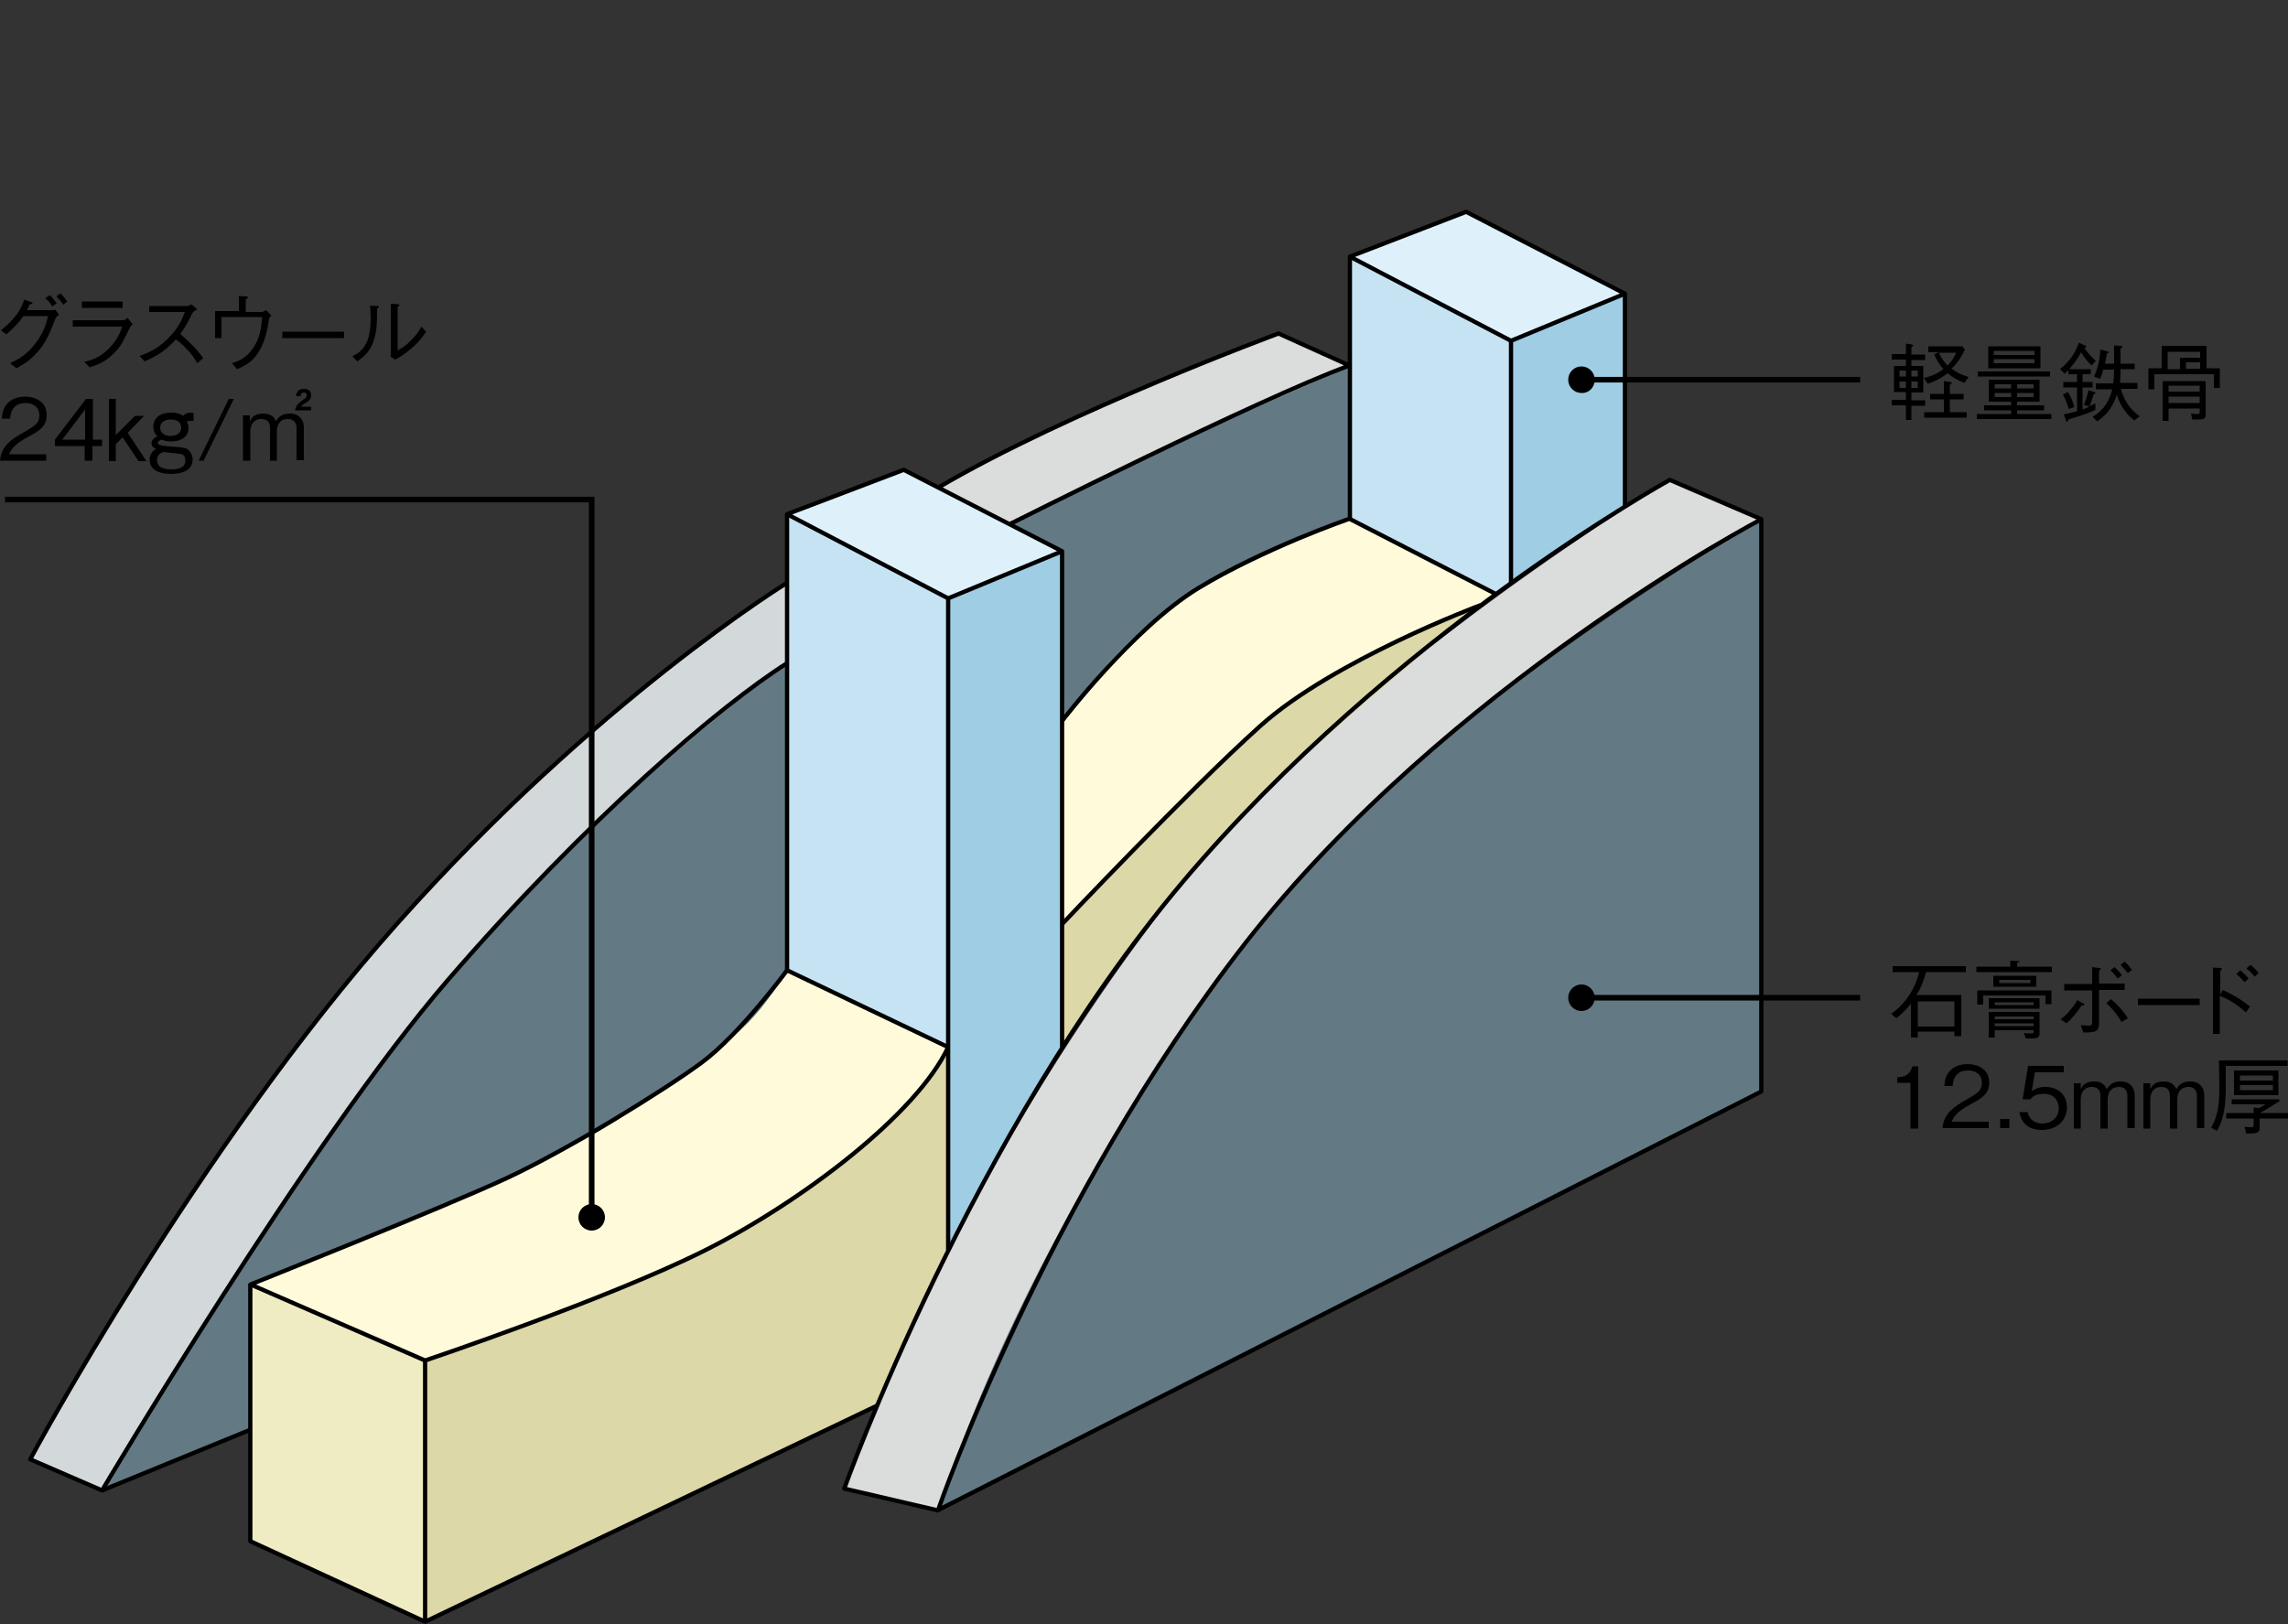
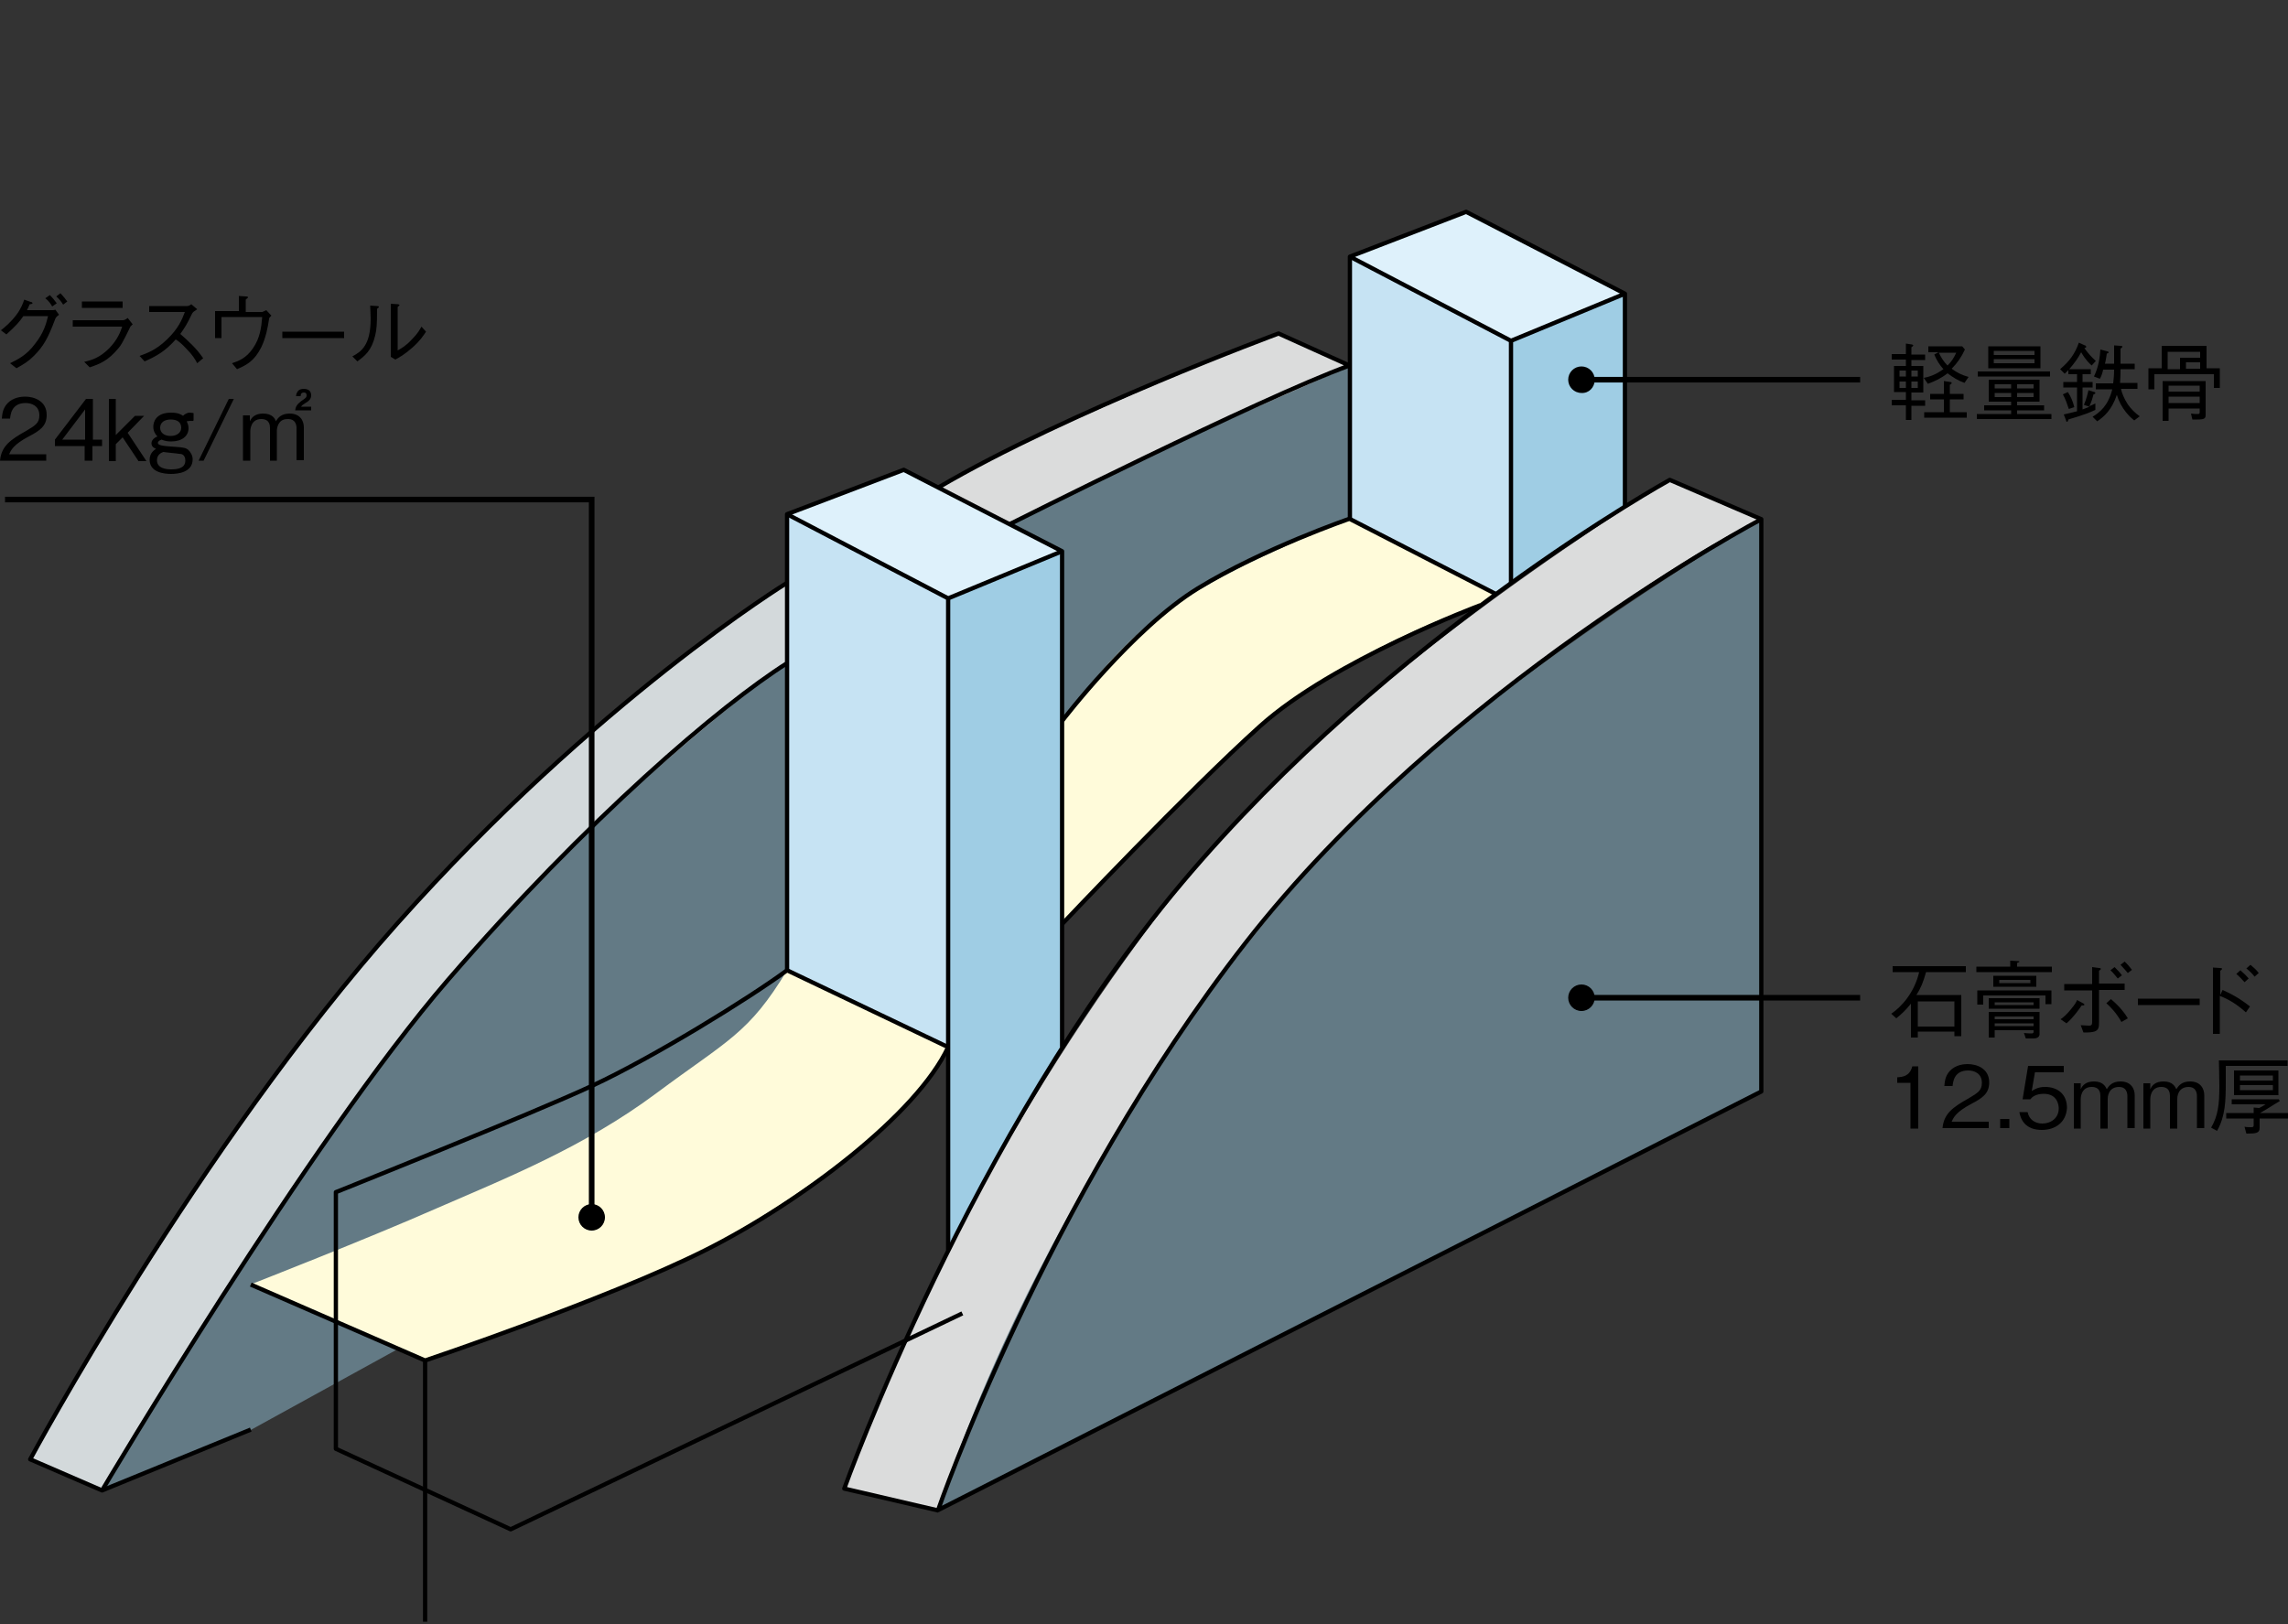
<svg xmlns="http://www.w3.org/2000/svg" version="1.1" id="レイヤー_1" x="0" y="0" viewBox="0 0 500 355" style="enable-background:new 0 0 500 355" xml:space="preserve">
  <rect x="0" y="0" width="500" height="355" fill="#333333" stroke="none" />
  <style>.st1{fill:#dbdcdc}.st2{fill:#637a85}.st3{fill:#dcd8a8}.st5{fill:#fffbda}.st6{fill:#9fcde4}.st7{fill:#c6e3f3}.st8{fill:#def1fb}.st10,.st9{fill:none;stroke:#000}.st9{stroke-width:.93;stroke-linejoin:round;stroke-miterlimit:10}.st10{stroke-width:1.226}</style>
  <path d="M172 127.8v17.1s-58.3 47.3-79.1 75.4-70.6 105.5-70.6 105.5L6.6 319S39.9 259.3 75 215.9s79.4-77.8 97-88.1z" style="fill:#d3d9db" />
  <path class="st1" d="m295 80.1-15.5-7.3s-55.8 22.4-74.4 33.7l15.6 8L295 80.1zM384.9 113.5l-20-8.6s-68.1 41.4-102.9 83.8-65.3 100-77.5 136.7l20.6 4.8s22.9-62.6 58-111.2 97.7-94.9 121.8-105.5z" />
  <path class="st2" d="M384.9 238.6V113.5s-43.4 25.4-75.8 53.7c-45.6 39.7-88.1 111.8-104 163l179.8-91.6zM172 212.1l-.3-67.2s-43.9 32.8-73.9 69.3-66.9 97.2-75.6 111.6l32.2-13L172 248.1v-36zM295 113.5V80.1s-53.9 23.1-74.3 34.5l11.5 5.9v37.6s13.2-16.9 21.5-23.7c8.2-6.8 37.2-20.1 41.3-20.9z" />
-   <path class="st3" d="M232.1 202s35.3-38.4 47.4-46.5c12.1-8.2 27.2-17.1 44.1-23.2 0 0-33.6 27.5-49.3 43.1-21.8 21.5-42.1 53.6-42.1 53.6v-27zM92.9 297.4s36.3-12.8 49.6-19c13.3-6.2 24.4-11.6 36.6-20.9 12.3-9.3 19.2-13.6 28.1-28.6v44.4s-11.8 24.6-15.6 34l-98.7 47.2v-57.1z" />
-   <path style="fill:#efebc3" d="M54.8 280.8v56.1l38.1 17.6v-57.1z" />
  <path class="st5" d="m172 212.1 35.2 16.8s-5.5 11.2-17.6 20.7c-12.1 9.5-30.2 22.3-49.5 30s-47.2 17.7-47.2 17.7l-38.2-16.5s25.6-10 40.8-16.7c15.2-6.6 32.2-13.4 47.9-25.1 15.7-11.7 20.2-13 28.6-26.9zM326.9 129.9 295 113.5s-23.7 8.9-38.4 18.8-24.5 25.9-24.5 25.9V202s36-37.6 44.4-44.3c22.5-17.9 47-25.5 47-25.5l3.4-2.3z" />
  <path class="st6" d="m207.2 130.8 24.9-10.3v108.4l-8.6 14.2-6.9 12.1-9.4 18.1zM330.2 74.5l24.9-10.3v46.5l-24.9 16.7z" />
  <path class="st7" d="M295 56.1v57.4l31.9 16.4 3.3-2.5V74.5zM172 212.1v-99.7l35.2 18.4v98.1z" />
  <path class="st8" d="m197.5 102.7-25.5 9.7 35.2 18.4 24.9-10.3zM295 56.1l35.2 18.4 24.9-10.3-34.7-17.9z" />
  <path class="st9" d="M384.9 238.6V113.5s-68.8 36.3-112.7 92.6-67.2 124-67.2 124l179.9-91.5z" />
  <path class="st9" d="m384.9 113.5-20-8.6s-60.7 33.5-106.7 88.2-73.7 132.3-73.7 132.3l20.6 4.8" />
  <path class="st9" d="M295 113.5V56.1l25.4-9.8 34.7 17.9v46.5" />
  <path class="st9" d="m295 56.1 35.2 18.4v52.9M330.2 74.5l24.9-10.3M172 212.1v-99.7l25.5-9.7 34.6 17.8v108.4" />
  <path class="st9" d="m172 112.4 35.2 18.4v142.5M207.2 130.8l24.9-10.3" />
-   <path class="st9" d="M207.2 228.9 172 212.1s-10.3 14-18.7 20.2c-8.4 6.2-29.2 19-42.5 25.2-13.3 6.2-56.1 23.3-56.1 23.3v56.1l38.2 17.6 98.7-47.2" />
+   <path class="st9" d="M207.2 228.9 172 212.1c-8.4 6.2-29.2 19-42.5 25.2-13.3 6.2-56.1 23.3-56.1 23.3v56.1l38.2 17.6 98.7-47.2" />
  <path class="st9" d="M92.9 354.5v-57.1l-38.1-16.6M92.9 297.4s40.1-13.5 61.2-24.1 46.3-29.8 53.1-44.4M232.1 157.6s15.5-20.3 29.7-29 33.1-15.2 33.1-15.2l31.9 16.4M232.1 202s27.4-29 43.3-43.3c16-14.4 48.1-26.4 48.1-26.4M220.6 114.6s54.8-27.6 74.3-34.7l-15.5-7s-46 17-74.4 33.7" />
  <path class="st9" d="M172 127.4S130.3 153 86.7 202 6.6 319 6.6 319l15.7 6.8 32.5-13.3" />
  <path class="st9" d="M22.3 325.8s45.2-76.4 75.6-111.6 59.6-60.1 74.2-69.3" />
  <path d="M417.7 88.6v3.2h-1.2v-3.2h-3.1v-1.2h3.1v-1.7h-2.6V80h2.6v-1.4h-3.1v-1.2h3.1v-2.3l1.3.2c.1 0 .3.1.3.2 0 .2-.3.3-.4.4v1.6h3v1.2h-3V80h2.6v5.8h-2.6v1.7h3v1.2h-3zm-1.2-7.6h-1.4v1.3h1.4V81zm0 2.4h-1.4v1.4h1.4v-1.4zm2.6-2.4h-1.4v1.3h1.4V81zm0 2.4h-1.4v1.4h1.4v-1.4zm10.2.3c-1.4-.5-2.5-1.2-3.7-2.1-1.4 1.1-2.7 1.7-4.3 2.3l-.9-1.3c1.6-.3 2.9-.9 4.3-1.9-.9-1-1.5-2-2-3.2l.9-.5h-2.2v-1.3h7.4l.6.7c-.8 1.7-1.7 3-2.9 4.2 1.2.9 2.3 1.4 3.7 1.8l-.9 1.3zm-8.8 7.6v-1.2h4.3v-2.8h-3v-1.2h3v-2.8l1.4.2c.2 0 .3.1.3.2s-.1.3-.4.4v2h3v1.2h-3v2.8h3.7v1.2h-9.3zm3.2-14.2c.5 1.1 1.1 2 1.9 2.8.9-.9 1.4-1.7 1.9-2.8h-3.8zM440.8 89.7v.8h7.5v1.1H432v-1.1h7.5v-.8h-5.9v-1.1h5.9v-.8h-4.9V83h11.1v4.8h-4.9v.8h5.9v1.1h-5.9zm-8.5-8.5H448v1.1h-15.8v-1.1zm2.2-.7v-4.8h11.4v4.8h-11.4zm10.1-3.8h-8.9v.9h8.9v-.9zm0 1.8h-8.9v.9h8.9v-.9zm-5.1 5.5h-3.6v.9h3.6V84zm0 1.9h-3.6v.9h3.6v-.9zm4.9-1.9h-3.6v.9h3.6V84zm0 1.9h-3.6v.9h3.6v-.9zM455.4 88.5c.6-1.4.8-2.4 1-3.2l1.3.4c.1 0 .2.1.2.2 0 .2-.3.3-.4.3-.2.8-.4 1.5-.9 2.6.5-.2.6-.3 1.3-.6v1.4c-2.5 1.2-5.1 1.8-5.9 2.1 0 .1-.1.5-.3.5-.1 0-.2-.1-.2-.3l-.5-1.3c1-.2 1.6-.4 2.9-.7v-5.2h-3v-1.2h3v-1.7H452v-.9l-.8.8-1-1c2.1-1.8 3.2-3.3 4.1-5.8l1.3.6c.1 0 .3.1.3.3s-.1.2-.4.3c.8 1.1 1.5 1.9 2.5 2.8l-.9 1c-.4-.4-1.2-1-2.3-2.9-.7 1.3-1.4 2.3-2.6 3.7h4.7v1.1h-1.8v1.7h2.2v1.2h-2.2v4.8c.8-.3 1.1-.4 1.5-.6l-1.2-.4zm-3.5-2.8c.7 1.1 1.1 2.1 1.4 3.3l-1.2.4c-.4-1.2-.7-2.1-1.3-3.2l1.1-.5zm14.6-6.3v1.3h-3.1c0 2-.1 2.5-.1 3h3.8V85h-3.6c.2.9.6 2 1.5 3.4.7 1 1.6 1.9 2.6 2.6l-1.2.9c-.8-.6-2.9-2.5-3.8-5.6-1.1 3.3-2.8 4.8-4.3 5.8l-1-1c1.6-1 3.4-2.4 4.3-6H458v-1.3h3.8c.1-1 .2-1.8.2-3h-2.4c-.2.9-.3 1.2-.7 2l-1.3-.5c1.1-2.3 1.3-4.5 1.4-5.9l1.5.4c.1 0 .3.1.3.2 0 .2-.2.2-.4.3 0 0-.2 1.5-.4 2.2h2v-4l1.4.1c.2 0 .4 0 .4.2s-.3.3-.4.4v3.3h3.1zM483.8 84.9v-3.1h-13v3.3h-1.3v-4.6h2.9v-4.9h9.8v4.9h2.9v4.3h-1.3zm-3.6 6.8h-1.1l-.3-1.3c.6.1 1.1.1 1.5.1.3 0 .4-.1.4-.4v-.8h-6.8V92h-1.3v-8.7h9.4v7.3c0 .8-.1 1.1-1.8 1.1zm.6-14.8h-7.1v3.8h2.7v-2.5h4.4v-1.3zm-.1 7.4h-6.8v1.3h6.8v-1.3zm0 2.4h-6.8v1.4h6.8v-1.4zm.1-7.5h-3.1v1.4h3.1v-1.4zM348.5 83c0-1.6-1.3-2.9-2.9-2.9-1.6 0-2.9 1.3-2.9 2.9 0 1.6 1.3 2.9 2.9 2.9 1.6.1 2.9-1.2 2.9-2.9z" />
  <path class="st10" d="M345.5 83h61" />
  <path d="M419.1 225.6v1.2h-1.5v-7.4c-1.2 1.5-2.1 2.3-3.2 3.2l-1.1-1c2.2-1.5 5-4.5 6.1-9.1h-5.8v-1.3h16v1.3h-8.7c-.6 2.2-1.2 3.6-2.1 5h9.8v9h-1.5v-1h-8zm8-1.2v-5.5h-8v5.5h8zM431.9 212.5v-1.2h7.4V210l1.8.1c.1 0 .2 0 .2.1s-.1.1-.5.3v.8h7.6v1.2h-16.5zm15.1 7v-1.9h-13.6v2h-1.3v-3.1h16.2v3H447zm-12.4 1v-2.3h11.1v2.3h-11.1zm9.8 6.5h-1.7l-.4-1.2c.7.1 1.6.1 1.7.1.2 0 .4-.1.4-.3v-.4h-8.5v1.6h-1.3v-5.6h11.1v4.6c.1.8-.4 1.2-1.3 1.2zm-8.8-11.3v-2.4h9.4v2.4h-9.4zm8.8 3.4h-8.5v.6h8.5v-.6zm0 3.1h-8.5v.6h8.5v-.6zm0 1.5h-8.5v.6h8.5v-.6zm-.7-9.5h-6.8v.7h6.8v-.7zM450.3 222.8c.6-.4 1.2-.9 2.2-2.1 1-1.2 1.2-1.6 1.4-2.1l1.3.7c.2.1.3.2.3.3 0 .2-.3.2-.6.2-.6.9-1.9 2.7-3.3 3.9l-1.3-.9zm6.9-6.3h-6.1v-1.4h6.1v-3.7l1.5.2c.3 0 .4.1.4.2s-.1.2-.4.4v2.8h5.6v1.4h-5.6v7c0 1.1 0 2-1.5 2.2-.5.1-1.4.1-1.9.1l-.6-1.6c.4 0 1.2.1 1.8.1.5 0 .7-.1.7-.8v-6.9zm4.1 1.9c1.8 1.5 3 3 3.7 4.2l-1.4.8c-1.1-2-2.5-3.4-3.3-4.1l1-.9zm1.5-4.5c-.2-.2-1-1.3-1.6-1.8l.9-.7c.5.5 1.2 1.2 1.6 1.8l-.9.7zm2.2-1.2c-.2-.2-1.1-1.3-1.6-1.8l.9-.7c.6.5 1.2 1.3 1.6 1.8l-.9.7zM467.2 219.7v-1.4h13.5v1.4h-13.5zM485.7 216.4c3.1 1.4 4.4 2.4 6 3.6l-.9 1.3c-2.1-1.9-3.9-2.9-5.7-3.6v8.3h-1.5v-14.5l1.5.1c.1 0 .5 0 .5.2 0 .1-.3.3-.4.4v5.3l.5-1.1zm4.8-1.7c-.5-.6-1.3-1.4-1.8-1.8l.9-.8c.7.6 1.5 1.4 1.8 1.8l-.9.8zm2.2-1.2c-.5-.7-1.3-1.4-1.8-1.8l.9-.8c.6.5 1.4 1.2 1.8 1.8l-.9.8zM417.5 246.6v-9.9h-2.9v-1.2c1.2-.1 2.7-.2 3.3-2.4h1.3v13.6h-1.7zM424.5 246.6c.3-3.2 2.3-4.6 5.7-6.5 2-1.2 2.9-1.7 2.9-3.4 0-2.1-1.7-2.7-3-2.7-3.2 0-3.3 2.7-3.4 3.4h-1.8c.1-.8.1-2.1 1.2-3.3 1.3-1.4 3.2-1.5 3.9-1.5 1.9 0 4.7.9 4.7 4 0 2.4-1.4 3.4-3.9 4.7-3.4 1.8-3.9 3-4.3 3.9h8.1v1.4h-10.1zM437.1 246.6v-2h2v2h-2zM446.2 247c-2.9 0-4.5-1.5-4.9-3.9h1.8c.3 1.6 1.6 2.5 3.2 2.5 1.9 0 3.6-1.2 3.6-3.3 0-.6-.2-3.2-3.3-3.2-.8 0-2.2.2-2.9 1.2H442l1.2-7.3h7.8v1.4h-6.3l-.7 4.1c.5-.3 1.3-.9 2.9-.9 2.8 0 4.8 1.6 4.8 4.6-.2 3.2-2.6 4.8-5.5 4.8zM464.9 246.6v-7c0-.8-.3-2-1.8-2-2.5 0-2.5 2.4-2.5 2.6v6.5H459v-7.2c0-1.7-1.2-1.9-1.9-1.9-2.4 0-2.4 2.5-2.4 2.7v6.4h-1.5v-9.9h1.5v1.3c.4-.9 1.2-1.7 2.9-1.7 2 0 2.5 1.1 2.8 1.7.5-.8 1.2-1.7 3-1.7 2.3 0 3.1 1.6 3.1 3v7.2h-1.6zM480.1 246.6v-7c0-.8-.3-2-1.8-2-2.5 0-2.5 2.4-2.5 2.6v6.5h-1.6v-7.2c0-1.7-1.2-1.9-1.9-1.9-2.4 0-2.4 2.5-2.4 2.7v6.4h-1.5v-9.9h1.5v1.3c.4-.9 1.2-1.7 2.9-1.7 2 0 2.5 1.1 2.8 1.7.5-.8 1.2-1.7 3-1.7 2.3 0 3.1 1.6 3.1 3v7.2h-1.6zM486.4 233v3.6c0 4.1-.1 7.4-1.9 10.6l-1.3-.7c1.5-2.6 1.8-5 1.8-9.1 0-1.8-.1-4.9-.1-5.6h15v1.2h-13.5zm7.4 11.6v1.9c0 1.2-.7 1.3-2.9 1.3l-.4-1.5c.4.1 1.1.1 1.5.1.4 0 .5-.1.5-.5v-1.4h-6v-1.2h6v-1.2l1.2.1c.6-.3.8-.4 1.4-.8h-7.4v-1.1H498l.2.4c-1.4.8-2.2 1.4-4.3 2.6h6.2v1.2h-6.3zm-5.6-5.3V234h9.7v5.4h-9.7zm8.5-4.2h-7.2v1.1h7.2v-1.1zm0 2.1h-7.2v1.1h7.2v-1.1zM348.5 218.1c0-1.6-1.3-2.9-2.9-2.9-1.6 0-2.9 1.3-2.9 2.9 0 1.6 1.3 2.9 2.9 2.9 1.6 0 2.9-1.3 2.9-2.9z" />
  <path class="st10" d="M345.5 218.1h61" />
  <path d="M11.4 67.8c.3 0 .4 0 .7-.1l.8 1.1c-.7.5-.8.8-.9 1.1-1.5 4-2.5 5.8-4.6 7.9-1.2 1.2-2.2 1.8-3.8 2.7l-1.4-1.1c1.6-.8 3.6-1.7 5.5-4.3 1.9-2.4 2.4-4.4 2.8-6H5.1c-.8 1.2-1.7 2.2-3.7 4l-1.2-.9c1-.8 2.1-1.7 3.4-3.4 1.1-1.5 1.4-2.5 1.7-3.3l1.4.5c.3 0 .4.2.4.3 0 .1-.3.2-.6.2-.3.7-.4.9-.6 1.3h5.5zm-.5-3.3c.5.5 1 1.1 1.5 1.8l-1 .7c-.2-.4-.7-1.2-1.5-1.8l1-.7zm2.3-.4c.6.6 1.2 1.4 1.5 1.8l-.9.7c-.3-.5-.8-1.2-1.5-1.8l.9-.7zM15.9 71.4V70h11c.2 0 .7-.2 1-.5l1.1 1.4c-.4.4-.5.4-.6.7-1.7 3.5-2 3.9-2.5 4.5-2.3 2.8-4.2 3.5-6.3 4.2l-1.2-1.2c1.7-.4 3.4-.9 5.5-3 1.8-1.9 2.4-3.5 2.8-4.7H15.9zm10.9-4.1h-8.9v-1.4h8.9v1.4zM43.1 67.6c-.8.5-.9.6-1.1.9-1.1 2.3-1.6 3.1-2.6 4.5 1.7 1.5 3.5 3.1 5 5.3l-1.3 1.1c-.5-.9-1-1.8-2.4-3.2-1-1.1-1.8-1.7-2.3-2-2.3 2.6-4.3 3.7-6.8 4.8l-1.1-1.2c1.6-.6 3.5-1.2 6-3.6s3.3-4.4 3.9-6h-7.8v-1.3h8.3c.3 0 .7-.2.9-.4l1.3 1.1zM52.2 64.7l1.5.1c.4 0 .5.1.5.2s-.1.1-.5.5v2.7h3.6c.1 0 .2-.1.9-.4l1.1 1.2c-.4.4-.5.5-.5.7-.3 2-.7 4.1-1.7 6.2-1.5 3-3.2 3.9-5.3 4.8l-1.1-1.3c1.5-.5 3.1-1.1 4.6-3.3 1.5-2.2 1.8-4.4 2-6.8h-8.9v4.6H47V68h5.2v-3.3zM61.7 73.9v-1.4h13.5v1.4H61.7zM77 77.9c1.9-1 4-2.4 4-8.2 0-1.1-.1-2.2-.1-2.9l1.5.1c.1 0 .4 0 .4.2 0 .1 0 .1-.4.4 0 3.5-.1 4.5-.4 5.8-.8 3.4-2.3 4.5-3.9 5.7L77 77.9zm8.4-11.5 1.5.1c.2 0 .4.1.4.2s-.1.1-.4.4v9.5c.9-.5 1.8-1 3.1-2.4 1.3-1.3 1.7-2.1 2.1-2.8l1 1.1c-.6.9-1.3 2-3 3.5s-2.8 2.1-3.7 2.6l-1-.6V66.4zM0 100.7c.3-3.2 2.3-4.6 5.7-6.5 2-1.2 2.9-1.7 2.9-3.4 0-2.1-1.7-2.7-3-2.7-3.2 0-3.3 2.7-3.4 3.4H.4c.1-.8.1-2.1 1.2-3.3 1.3-1.4 3.2-1.5 3.9-1.5 1.9 0 4.7.9 4.7 4 0 2.4-1.4 3.4-3.9 4.7-3.4 1.8-3.9 3-4.3 3.9h8.1v1.4H0zM20.2 97.5v3.2h-1.7v-3.2H12v-1.4l6.8-8.9h1.5v8.9h2v1.4h-2.1zm-1.6-8-5 6.6h5v-6.6zM30.2 100.7l-3.4-5.1-1.5 1.5v3.7h-1.5V87.2h1.5v7.9l4.2-4.2h2l-3.6 3.7 4.1 6.2h-1.8zM41.5 92c-.3 0-.5.1-.7.1.1.3.4.7.4 1.5 0 1.7-1.4 2.9-3.8 2.9-.7 0-1.4-.1-2.1-.4-.6.2-.8.5-.8.7 0 .6 1.2.7 4.1.9 1.4.1 2.1.2 2.6.7.5.5.9 1.2.9 2 0 2.9-3.3 3.2-4.7 3.2-1.7 0-4.7-.4-4.7-3.1 0-1.5 1-2.1 1.4-2.4-.3-.1-1-.4-1-1.2s.8-1.3 1.3-1.5c-.4-.4-.9-1.1-.9-2.1 0-1.1.6-3.1 3.9-3.1 1.5 0 2.2.4 2.6.7.3-.3.8-.7 1.5-.7.3 0 .6.1.8.1v1.6c-.1.2-.3.1-.8.1zm-2.4 7.2c-.5-.1-2.9-.3-3.4-.4-.3.1-1.4.5-1.4 1.8 0 1.9 2.3 2 3.1 2 1.3 0 3.1-.2 3.1-1.9 0-1.4-.9-1.5-1.4-1.5zm-1.8-7.5c-1.3 0-2.3.6-2.3 1.8 0 1.1.9 1.8 2.3 1.8 1.3 0 2.3-.7 2.3-1.8 0-1.3-1-1.8-2.3-1.8zM44.5 100.7h-1.1L50 87.2h1.1l-6.6 13.5zM54.6 92.1c.4-.9 1.2-1.7 2.9-1.7 2 0 2.6 1.1 2.8 1.7.4-.7 1.1-1.7 3-1.7 2.3 0 3.1 1.6 3.1 3v7.2h-1.6v-7c0-.8-.3-2-1.8-2-.7 0-1.5.1-2 .9-.3.4-.5 1.1-.5 1.7v6.5H59v-7.2c0-1.7-1.2-1.9-1.9-1.9-2.3 0-2.4 2.3-2.4 2.7v6.4h-1.6v-9.9h1.5v1.3zm9.9-2.4c.1-.8.4-1.3 1.3-2 1-.7 1.2-.8 1.2-1.3 0-.3-.1-.6-.6-.6-.7 0-.7.6-.7.8h-1c0-.3.1-.7.4-1.1.4-.5 1.1-.5 1.3-.5.4 0 1.6.1 1.6 1.4 0 .9-.6 1.3-1.1 1.6-.8.5-.9.6-1.1.9H68v.8h-3.5zM132.2 266.1c0-1.6-1.3-2.9-2.9-2.9-1.6 0-2.9 1.3-2.9 2.9 0 1.6 1.3 2.9 2.9 2.9 1.6 0 2.9-1.3 2.9-2.9z" />
  <path class="st10" d="M1.1 109.2h128.2v156.9" />
</svg>